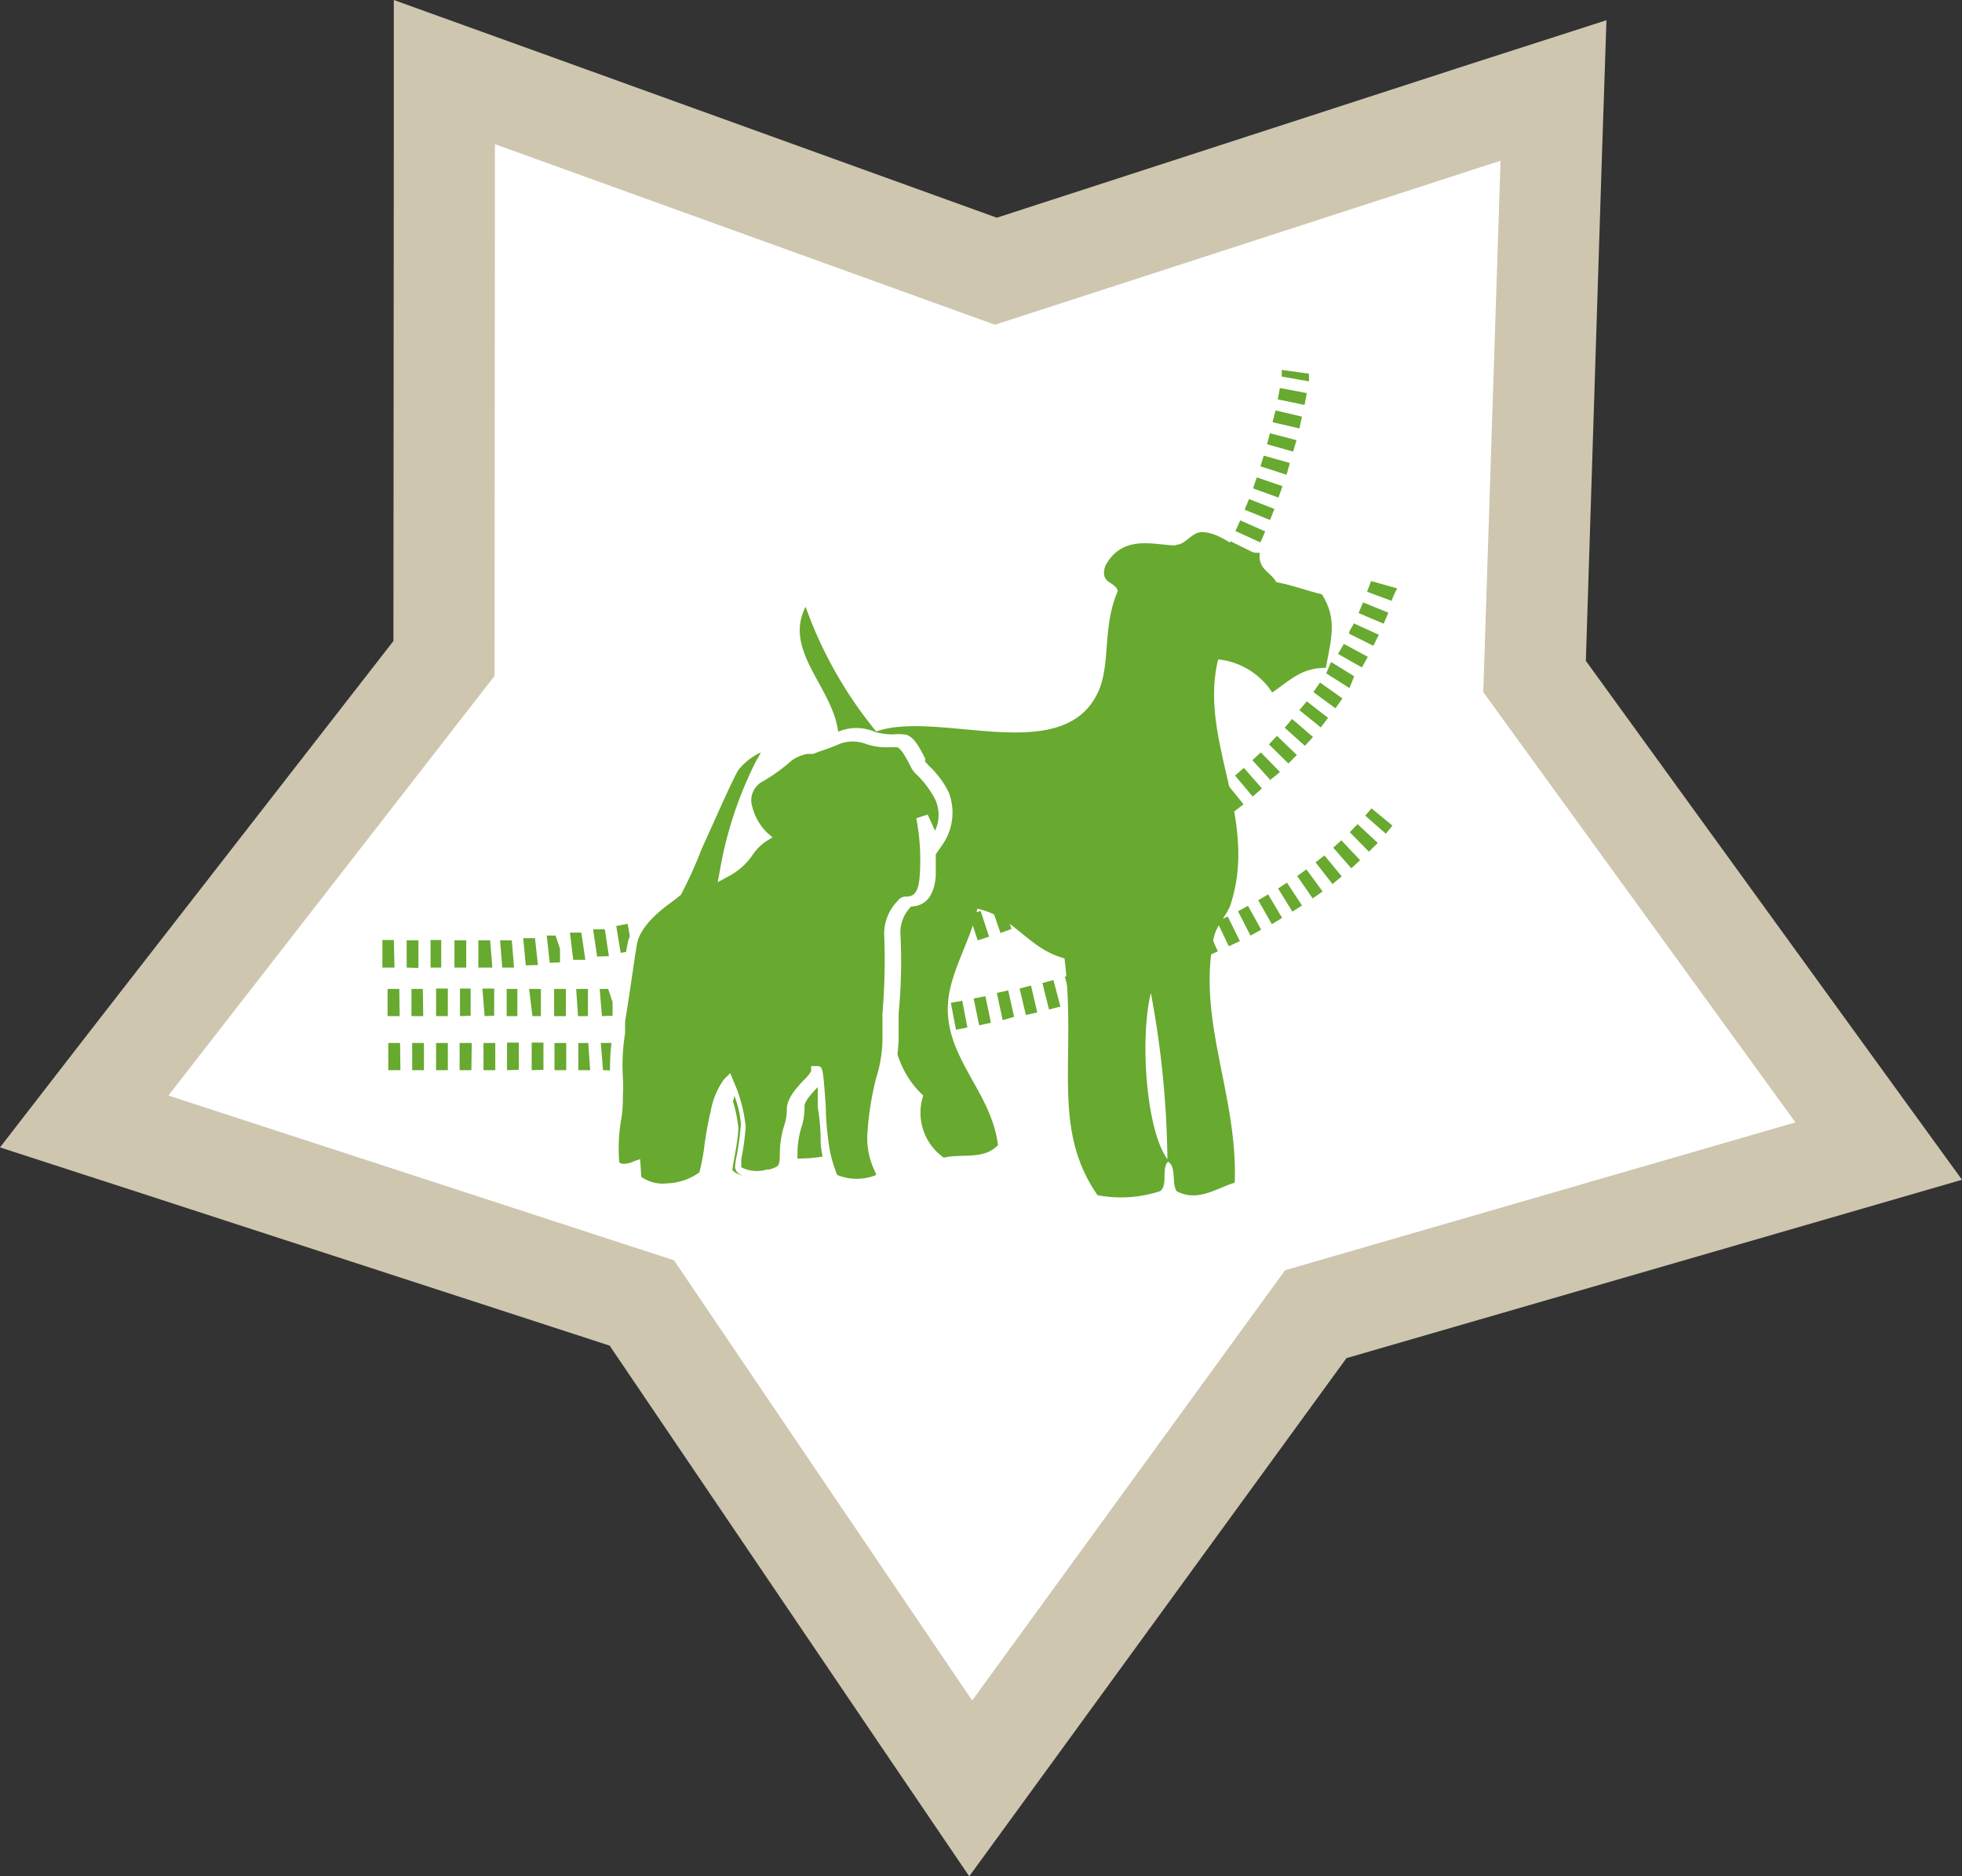
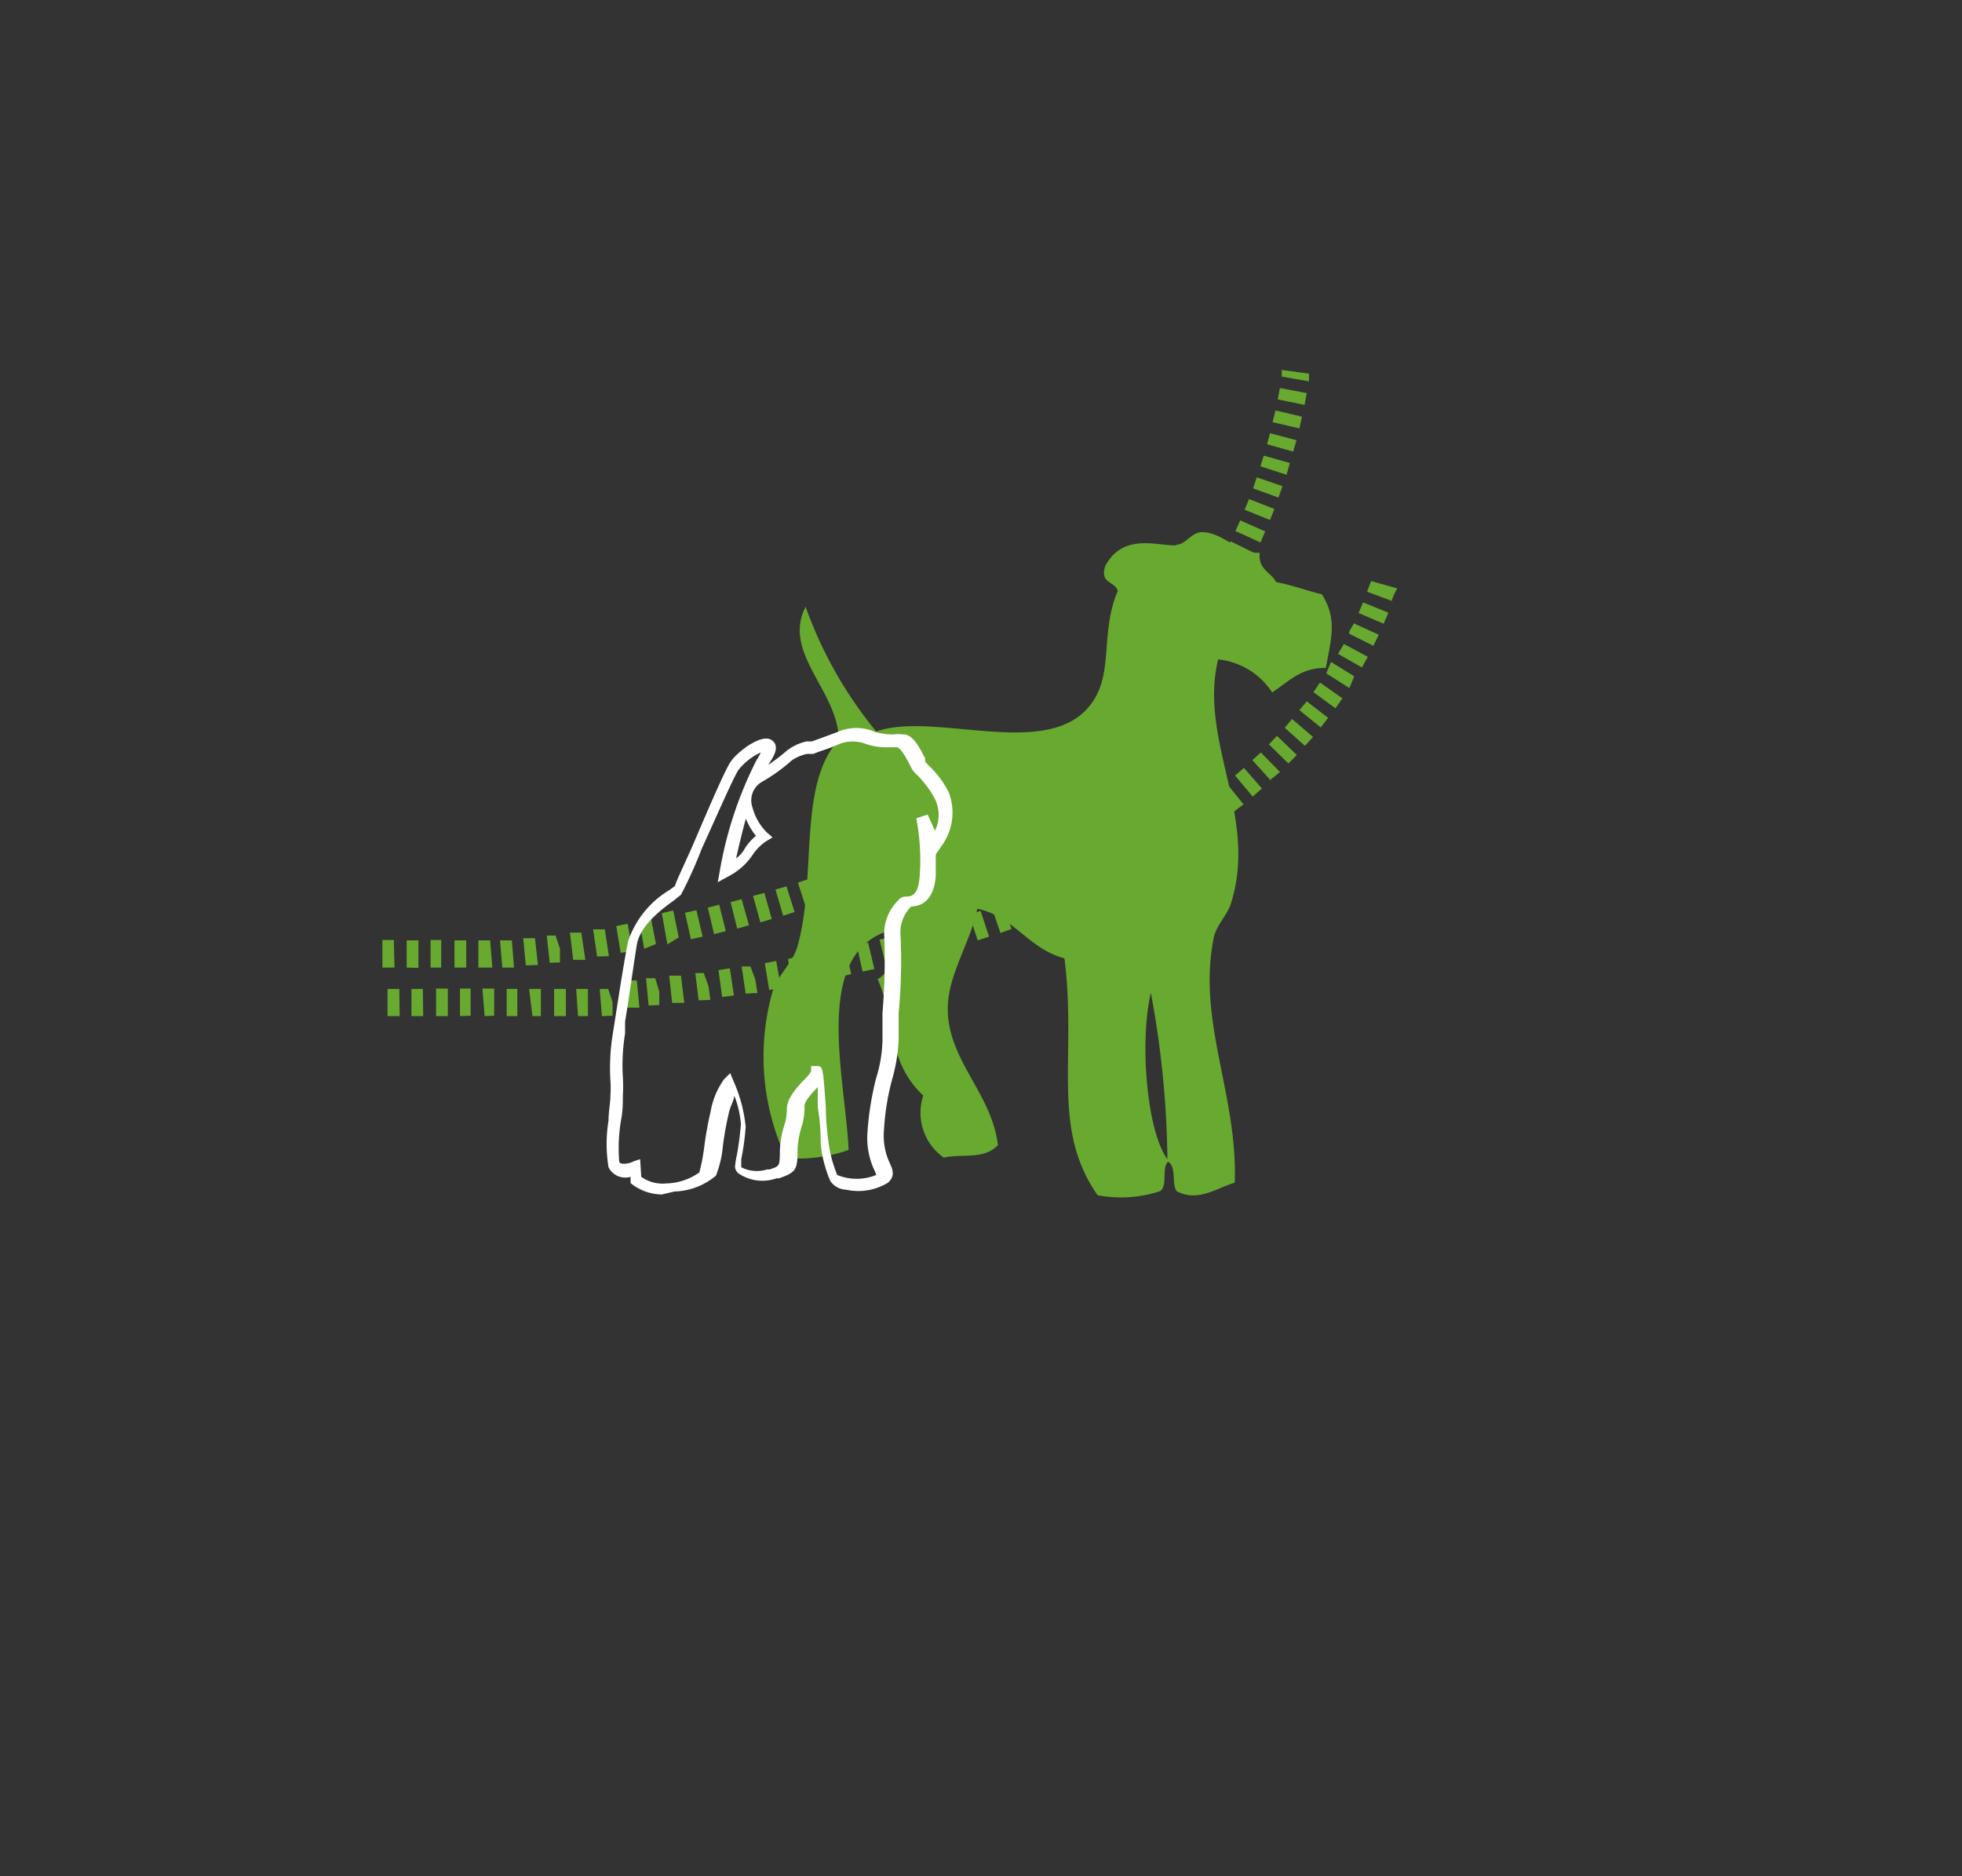
<svg xmlns="http://www.w3.org/2000/svg" viewBox="0 0 53.36 51.02">
  <rect x="0" y="0" width="53.36" height="51.02" fill="#333333" stroke="none" />
  <defs>
    <style>.cls-1{fill:#cec6af;}.cls-1,.cls-2,.cls-3{fill-rule:evenodd;}.cls-2,.cls-5{fill:#fff;}.cls-3,.cls-4{fill:#68a92f;}</style>
  </defs>
  <title>Asset 126dog</title>
  <g id="Layer_2" data-name="Layer 2">
    <g id="Layer_1-2" data-name="Layer 1">
-       <polygon class="cls-1" points="26.36 51.02 24.16 47.78 16.58 36.59 3.73 32.41 0 31.2 2.4 28.1 10.7 17.43 10.71 3.92 10.71 0 14.4 1.33 27.11 5.92 39.96 1.75 43.69 0.55 43.56 4.46 43.13 17.97 51.06 28.91 53.36 32.08 49.6 33.17 36.62 36.93 28.67 47.85 26.36 51.02" />
-       <polygon class="cls-2" points="40.81 4.37 40.34 18.82 48.83 30.52 34.95 34.54 26.44 46.24 18.33 34.27 4.58 29.79 13.45 18.38 13.46 3.92 27.06 8.83 40.81 4.37" />
      <path class="cls-3" d="M32,14.81c.24,0,.4-.33.68-.34.59,0,1,.6,1.58.56-.05.46.3.52.45.8.44.08.82.23,1.24.33.43.68.25,1.21.11,2-.66,0-.95.32-1.46.67a2,2,0,0,0-1.47-.9c-.54,2.21,1.11,4.28.34,6.66-.1.3-.39.57-.46.91-.46,2.27.66,4.28.57,6.66-.48.14-1,.54-1.58.23-.14-.21,0-.66-.23-.8-.19.16,0,.65-.22.8a3.4,3.4,0,0,1-1.7.11c-1.28-1.84-.56-3.74-.9-6.44-1-.27-1.35-1.13-2.37-1.35-.15.79-.71,1.67-.79,2.48-.16,1.53,1.18,2.47,1.35,3.95-.39.41-1,.22-1.47.34a1.49,1.49,0,0,1-.56-1.69c-1-.93-.77-2.12-1.24-3.16a1.16,1.16,0,0,0,.45-1.36c-2.28.53-1.33,4-1.24,6a4.14,4.14,0,0,1-1.7.22A6.5,6.5,0,0,1,21,27c.11-.44.55-.8.68-1.24.55-1.87,0-4.41,1.13-5.64,0-1.32-1.55-2.36-.9-3.62a11.33,11.33,0,0,0,1.92,3.39c1.68-.59,5,.95,6-1,.4-.77.13-1.8.57-2.82-.07-.27-.5-.19-.34-.68.48-.9,1.39-.55,1.92-.56M31.3,27c-.31,1.28-.12,3.75.45,4.52A25.92,25.92,0,0,0,31.3,27" />
      <path class="cls-4" d="M12.18,27.63h-.32v-.75h.32Zm.33,0v-.75h.29l0,.74Zm-1,0h-.32l0-.74h.31Zm1.67,0-.06-.75h.32l0,.74Zm-2.31,0h-.33l0-.74h.32Zm2.91,0,0-.74h.29l0,.74Zm.7,0-.09-.74h.32l0,.74Zm.59,0,0-.74.32,0,0,.74Zm.65,0-.05-.74.32,0,0,.74Zm.65,0-.06-.74.23,0,.12.36,0,.37ZM17,27.4,17,26.66l.32,0,.07.74Zm.64-.06-.07-.74.25,0,.11.36,0,.37Zm.64-.07-.08-.74.32,0,.09.74ZM19,27.2l-.09-.74.23,0,.13.36.05.37Zm.64-.09-.1-.73.31-.05.11.74Zm.64-.09-.11-.74.24,0,.13.35.06.37Zm.64-.1-.12-.73.31-.06.13.73Zm.64-.11-.13-.73L21.7,26l.14.73Zm.64-.12L22,26l.32-.06.14.73Zm.63-.13-.15-.73.31-.06.16.72Zm.63-.14-.16-.72.31-.07.17.72Zm.64-.15-.18-.72.31-.07.18.72Zm.62-.15-.19-.72.31-.08L25,26Zm.63-.17-.2-.72.3-.08.21.71Zm.62-.18-.21-.71L26,25l.22.71Zm.62-.2-.23-.7.31-.1.23.7Zm.62-.2-.24-.7.3-.11.24.7Zm.61-.22-.26-.7.3-.11.27.69Zm.61-.23-.27-.7.29-.11.28.68Zm.6-.25L28.7,24l.29-.12.3.68Zm.6-.26-.31-.68.29-.13.32.67Zm.59-.28-.33-.67.29-.14.33.66Zm.58-.3-.34-.66.27-.15.36.66Zm.58-.31L31,22.87l.27-.16.38.64Zm.56-.33-.39-.64.27-.16.4.62Zm.55-.36L32,22.21,32.3,22l.43.61Zm.54-.37-.43-.6.25-.19.45.6Zm.53-.39-.46-.59.25-.19.47.58Zm.51-.41-.48-.57.24-.21.49.56Zm.49-.44-.5-.55.23-.21.52.53A2.73,2.73,0,0,1,34.52,21.22Zm.48-.46-.53-.52.22-.23.54.52Zm.45-.48-.55-.49.2-.24.57.49Zm.43-.5-.58-.47.2-.24.58.45Zm.4-.52-.6-.44.18-.26.61.43Zm.38-.55-.63-.4L36.2,18l.63.39Zm.34-.56-.65-.37.16-.27.65.35Zm.31-.59-.66-.33c0-.09.09-.18.13-.28l.68.31Zm.28-.6-.68-.29.12-.29.69.28Zm.25-.61-.7-.26.11-.29L38,16C37.92,16.14,37.88,16.25,37.84,16.35Z" />
-       <path class="cls-4" d="M13.15,29.1v-.74h.32v.74Zm-.33,0H12.5v-.74h.33Zm-.64,0h-.32v-.74h.32Zm1.61,0v-.75h.32v.74Zm-2.26,0h-.32l0-.74h.32Zm2.93,0,0-.75h.32l0,.74Zm.62,0,0-.74h.32l0,.74Zm-4.19,0h-.33l0-.74h.32Zm4.84,0,0-.74H16l.05.74Zm.67,0-.06-.74.32,0,0,.75Zm.65,0L17,28.26l.32,0,0,.74Zm.61,0,0-.74.32,0L18,29Zm.65,0,0-.74.28,0,.09.74Zm.64-.05-.05-.74.31,0,.06.74Zm.64-.05-.06-.74.32,0,.07.74Zm.65,0L20.17,28l.32,0,.07.74Zm.64-.06L20.81,28l.31,0,.08.74Zm.64-.07-.08-.74.32,0,.08.74Zm.64-.07-.08-.74.31,0,.09.74Zm.64-.08-.09-.74.32,0,.1.74Zm.64-.09-.1-.73.32-.05.11.74Zm.64-.09L24,27.59l.32-.05.11.73Zm.64-.1-.12-.73.31-.06.13.74Zm.64-.11-.13-.73.31-.06.14.73ZM26,28l-.14-.73.31-.06.14.73Zm.63-.12-.15-.73.32-.06.15.72Zm.64-.14L27.11,27l.31-.07.16.72Zm.63-.14-.17-.72.31-.08.17.73Zm.63-.15-.18-.72.3-.08.19.72Zm.63-.17-.2-.72.31-.08.2.71Zm.62-.18-.21-.71.3-.09.22.71Zm.62-.18-.22-.71.3-.1.23.7ZM31,26.7l-.24-.7.3-.11.25.7Zm.61-.22-.25-.69.29-.11.27.69Zm.61-.23L32,25.56l.29-.12.28.69Zm.61-.25-.3-.68.29-.13.3.68Zm.59-.27-.32-.67.29-.14.33.67Zm.59-.29-.34-.66.27-.15.36.65Zm.58-.31-.37-.65.27-.16.38.64Zm.56-.34-.39-.63L35,24l.41.62Zm.55-.36-.42-.61.25-.18.44.6Zm.54-.39-.46-.59.24-.19.47.57Zm.51-.43-.49-.56.22-.2.51.54Zm.48-.45-.52-.53.21-.22.55.51Zm.46-.49-.56-.49.17-.2.57.47Z" />
      <path class="cls-4" d="M10.73,26.31H10.4l0-.75h.31Zm.33,0v-.74h.32l0,.75Zm.65,0,0-.75H12l0,.75Zm.65,0,0-.74.32,0,0,.74Zm.65,0,0-.74.32,0,.06.74Zm.65,0-.06-.74.32,0,.06.74Zm.64-.06-.07-.74.32,0,.08.73Zm.65-.07-.08-.74.24,0,.12.36,0,.37Zm.64-.08-.09-.74.31,0,.11.74Zm.65-.09-.11-.74.32,0,.11.73Zm.64-.1-.12-.73.31-.06.13.74Zm.64-.11L17.38,25l.32-.06.14.73Zm.63-.12L18,24.83l.31-.07.15.73Zm.64-.14-.16-.72.31-.07.17.72Zm.63-.14-.17-.72.31-.08.18.72Zm.63-.15-.18-.72.3-.08.2.71Zm.63-.17-.2-.72.31-.08.2.71Zm.62-.18-.21-.71.3-.09.22.7Zm.63-.19-.23-.71.3-.1.23.71Zm.61-.21-.24-.7.3-.11.25.7Zm.61-.22-.25-.69.29-.12.27.7Zm.61-.23-.27-.69.29-.12.29.69Zm.61-.25L24.08,23l.29-.13.3.68Zm.59-.26-.31-.68.29-.13.32.67Zm.59-.28-.32-.66.28-.14.33.66Zm.58-.29-.34-.66.28-.15.35.66Zm.58-.31-.36-.65.27-.15.37.64Zm.56-.33-.38-.63.27-.17.39.63Zm.56-.34-.4-.62.26-.18.41.62Zm.55-.36L28,20.9l.27-.18.42.6Zm.53-.38-.44-.6.25-.19.45.6Zm.52-.39L29,20.15l.25-.19.47.57Zm.51-.42-.48-.56.23-.21.5.56Zm.49-.43-.5-.55.23-.21.51.53Zm.47-.45-.52-.53.22-.23.54.53Zm.46-.47-.54-.51.21-.23.56.5Zm.44-.49L31.24,18l.21-.24.57.48Zm.43-.5-.59-.47.17-.21.62.42Zm.39-.52L32,17l.19-.25.6.43Zm.38-.54-.62-.42.18-.26.62.4Zm.36-.56L32.72,16l.17-.27.63.38Zm.33-.56L33,15.44l.11-.21.37.11.32.17Zm.31-.58-.67-.34.14-.28.67.33Zm.28-.59-.68-.31.13-.29.68.3Zm.26-.61-.69-.28.12-.29.69.27Zm.23-.61-.69-.25.1-.3.7.24Zm.22-.62-.71-.23.09-.29.71.2Zm.18-.63-.71-.2.08-.3.72.19Zm.17-.63-.73-.17.08-.32.72.17Zm.14-.64-.73-.15.06-.31.73.14Zm.12-.64-.74-.13,0-.18.74.1Z" />
-       <path class="cls-4" d="M23.67,20a1.15,1.15,0,0,0-.85,0c-.43.18-.59.22-.71.27a2,2,0,0,0-.64.26,4.83,4.83,0,0,1-.76.56.73.73,0,0,0-.36.85,1.57,1.57,0,0,0,.45.78,1.4,1.4,0,0,0-.43.44,1.68,1.68,0,0,1-.58.5,11,11,0,0,1,.95-3c.59-.91-.48-.32-.76.1S18.56,24,18.46,24.15s-1.1.68-1.25,1.44-.26,1.58-.4,2.49a8.05,8.05,0,0,0-.06,1.7,10.63,10.63,0,0,0-.09,1.86c.11.28.59.12.59.12l0,.29a1.14,1.14,0,0,0,.86.26,1.68,1.68,0,0,0,1-.37c.1-.14.17-1.06.33-1.68a1.88,1.88,0,0,1,.32-.78,4,4,0,0,1,.32,1.17c0,.37-.16,1.06-.16,1.15s.46.32.93.16.44-.12.46-.66.21-.79.19-1.15.62-.78.66-1,.12,1.52.18,1.89a3.61,3.61,0,0,0,.24,1c.11.22,1.05.25,1.32,0s-.2-.32-.16-1.31.39-1.79.4-2.39.16-2.31.09-2.84a1.16,1.16,0,0,1,.36-.94c0-.06.53.12.6-.69a6.89,6.89,0,0,0-.09-1.65l.34.74a1.37,1.37,0,0,0,.16-1.31,4.39,4.39,0,0,0-.64-.84c-.09-.16-.28-.62-.51-.65a3.48,3.48,0,0,1-.82-.09" />
      <path class="cls-5" d="M18,32.48a1.36,1.36,0,0,1-.85-.31l0,0,0-.17a.51.51,0,0,1-.6-.26,3.91,3.91,0,0,1,0-1.27c0-.24.05-.48.05-.66a3.26,3.26,0,0,0,0-.45,5.63,5.63,0,0,1,.07-1.27l.05-.32c.12-.77.23-1.49.36-2.17a2.59,2.59,0,0,1,1.13-1.4l.15-.11c0-.07.28-.64.5-1.15.39-.91.83-1.94,1-2.21s.84-.79,1.12-.61,0,.54-.09.68l0,0a5,5,0,0,0,.5-.38,1.33,1.33,0,0,1,.55-.26l.14,0,.17-.06.54-.2a1.25,1.25,0,0,1,1,0,1.76,1.76,0,0,0,.51.07,1.2,1.2,0,0,1,.27,0c.28,0,.46.41.59.65l0,.09.11.12a2.52,2.52,0,0,1,.53.71A1.53,1.53,0,0,1,25.61,23l-.16.23,0-.09c0,.22,0,.45,0,.69-.07.78-.51.81-.67.82a1,1,0,0,0-.29.78,14.59,14.59,0,0,1-.05,2.12c0,.3,0,.57,0,.74a4.7,4.7,0,0,1-.16,1,6.75,6.75,0,0,0-.24,1.45,1.76,1.76,0,0,0,.16.89c.07.16.16.34-.05.53a1.55,1.55,0,0,1-1.14.19.54.54,0,0,1-.43-.24,3.47,3.47,0,0,1-.26-1c0-.16,0-.55-.08-1,0-.17,0-.37,0-.55l0,0c-.16.17-.37.39-.36.53a1.67,1.67,0,0,1-.08.55,2.56,2.56,0,0,0-.11.62v.05c0,.5-.05.57-.5.73l-.07,0a1.15,1.15,0,0,1-1-.11.25.25,0,0,1-.13-.2,2.21,2.21,0,0,1,.05-.32,8.41,8.41,0,0,0,.11-.84,2.68,2.68,0,0,0-.18-.78c0,.11-.09.25-.14.44a9,9,0,0,0-.17.93,2.88,2.88,0,0,1-.19.81,1.84,1.84,0,0,1-1.13.43ZM17.44,32a1,1,0,0,0,.68.18,1.61,1.61,0,0,0,.9-.3,5.24,5.24,0,0,0,.13-.67,9.59,9.59,0,0,1,.18-1,2.1,2.1,0,0,1,.36-.86l.17-.17.09.22a4,4,0,0,1,.33,1.24,6.87,6.87,0,0,1-.12.88c0,.09,0,.17,0,.22a.93.93,0,0,0,.7.06l.07,0c.27-.09.27-.09.28-.43V31.3a2.53,2.53,0,0,1,.12-.7,1.39,1.39,0,0,0,.07-.44c0-.28.23-.54.44-.77a1.12,1.12,0,0,0,.22-.26l0-.14h.15c.17,0,.17,0,.25,1.12,0,.38.05.78.07.93a3.51,3.51,0,0,0,.24.91,1.4,1.4,0,0,0,1.06,0l0,0a.79.79,0,0,0-.05-.13,2.07,2.07,0,0,1-.19-1,8.09,8.09,0,0,1,.24-1.51A3.67,3.67,0,0,0,24,28.3c0-.17,0-.44,0-.75a17.1,17.1,0,0,0,.05-2.06,1.28,1.28,0,0,1,.37-1,.26.26,0,0,1,.21-.11c.13,0,.34,0,.38-.53a6,6,0,0,0-.09-1.6l.31-.1.2.44a1,1,0,0,0,0-.86,2.77,2.77,0,0,0-.48-.65.74.74,0,0,1-.16-.19l-.05-.1c-.06-.11-.23-.46-.35-.47h-.22a1.76,1.76,0,0,1-.62-.09h0a1,1,0,0,0-.72,0c-.28.12-.44.17-.56.21l-.15.06-.17,0a1.14,1.14,0,0,0-.42.18,4.66,4.66,0,0,1-.79.57.58.58,0,0,0-.28.69,1.52,1.52,0,0,0,.39.69l.16.14-.18.11a1.34,1.34,0,0,0-.37.38,1.78,1.78,0,0,1-.65.57l-.29.16.06-.33a10.57,10.57,0,0,1,1-3,1.07,1.07,0,0,0,.11-.2,1.68,1.68,0,0,0-.61.48c-.15.24-.63,1.34-1,2.15a11.58,11.58,0,0,1-.56,1.24l-.2.16c-.29.21-.91.66-1,1.2S17.13,27,17,27.78L17,28.1a5.46,5.46,0,0,0-.06,1.2,3.76,3.76,0,0,1,0,.48c0,.19,0,.43-.05.68a4.61,4.61,0,0,0-.05,1.12c0,.11.3.06.39,0l.18-.06Zm2.84-9.72c-.11.4-.2.79-.26,1.06a.85.85,0,0,0,.21-.22,1.29,1.29,0,0,1,.33-.39A1.84,1.84,0,0,1,20.28,22.25Z" />
    </g>
  </g>
</svg>